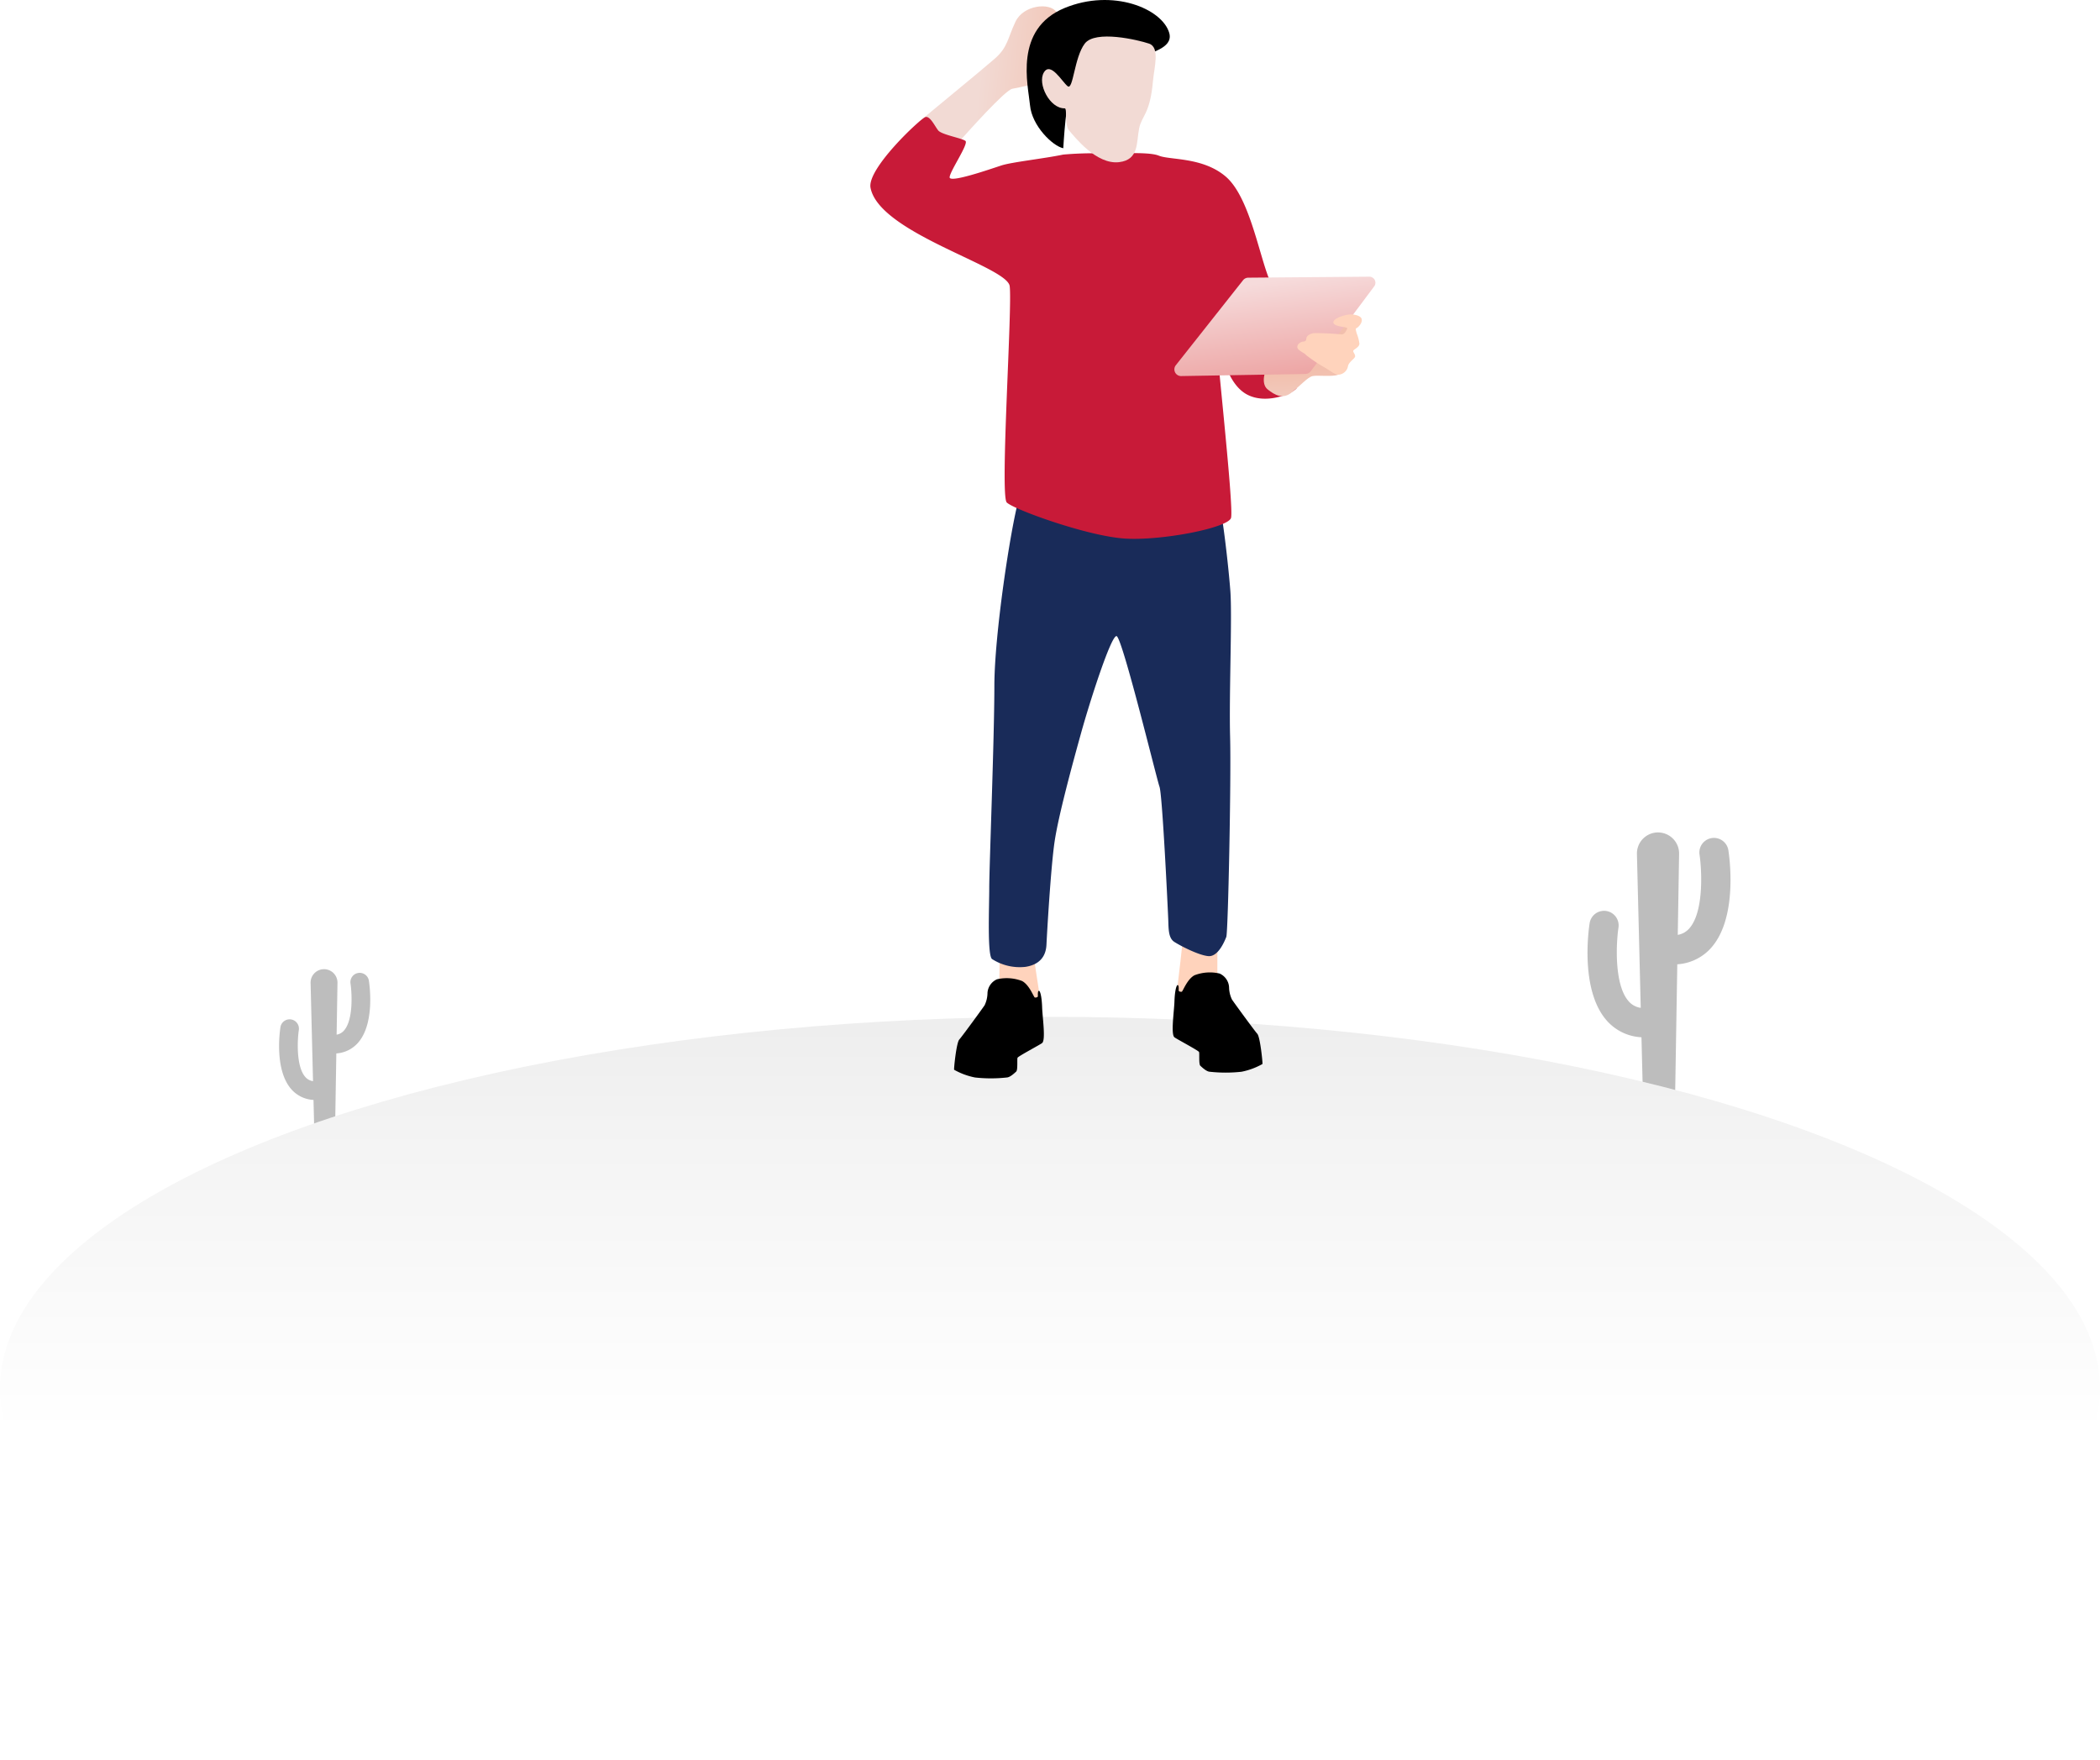
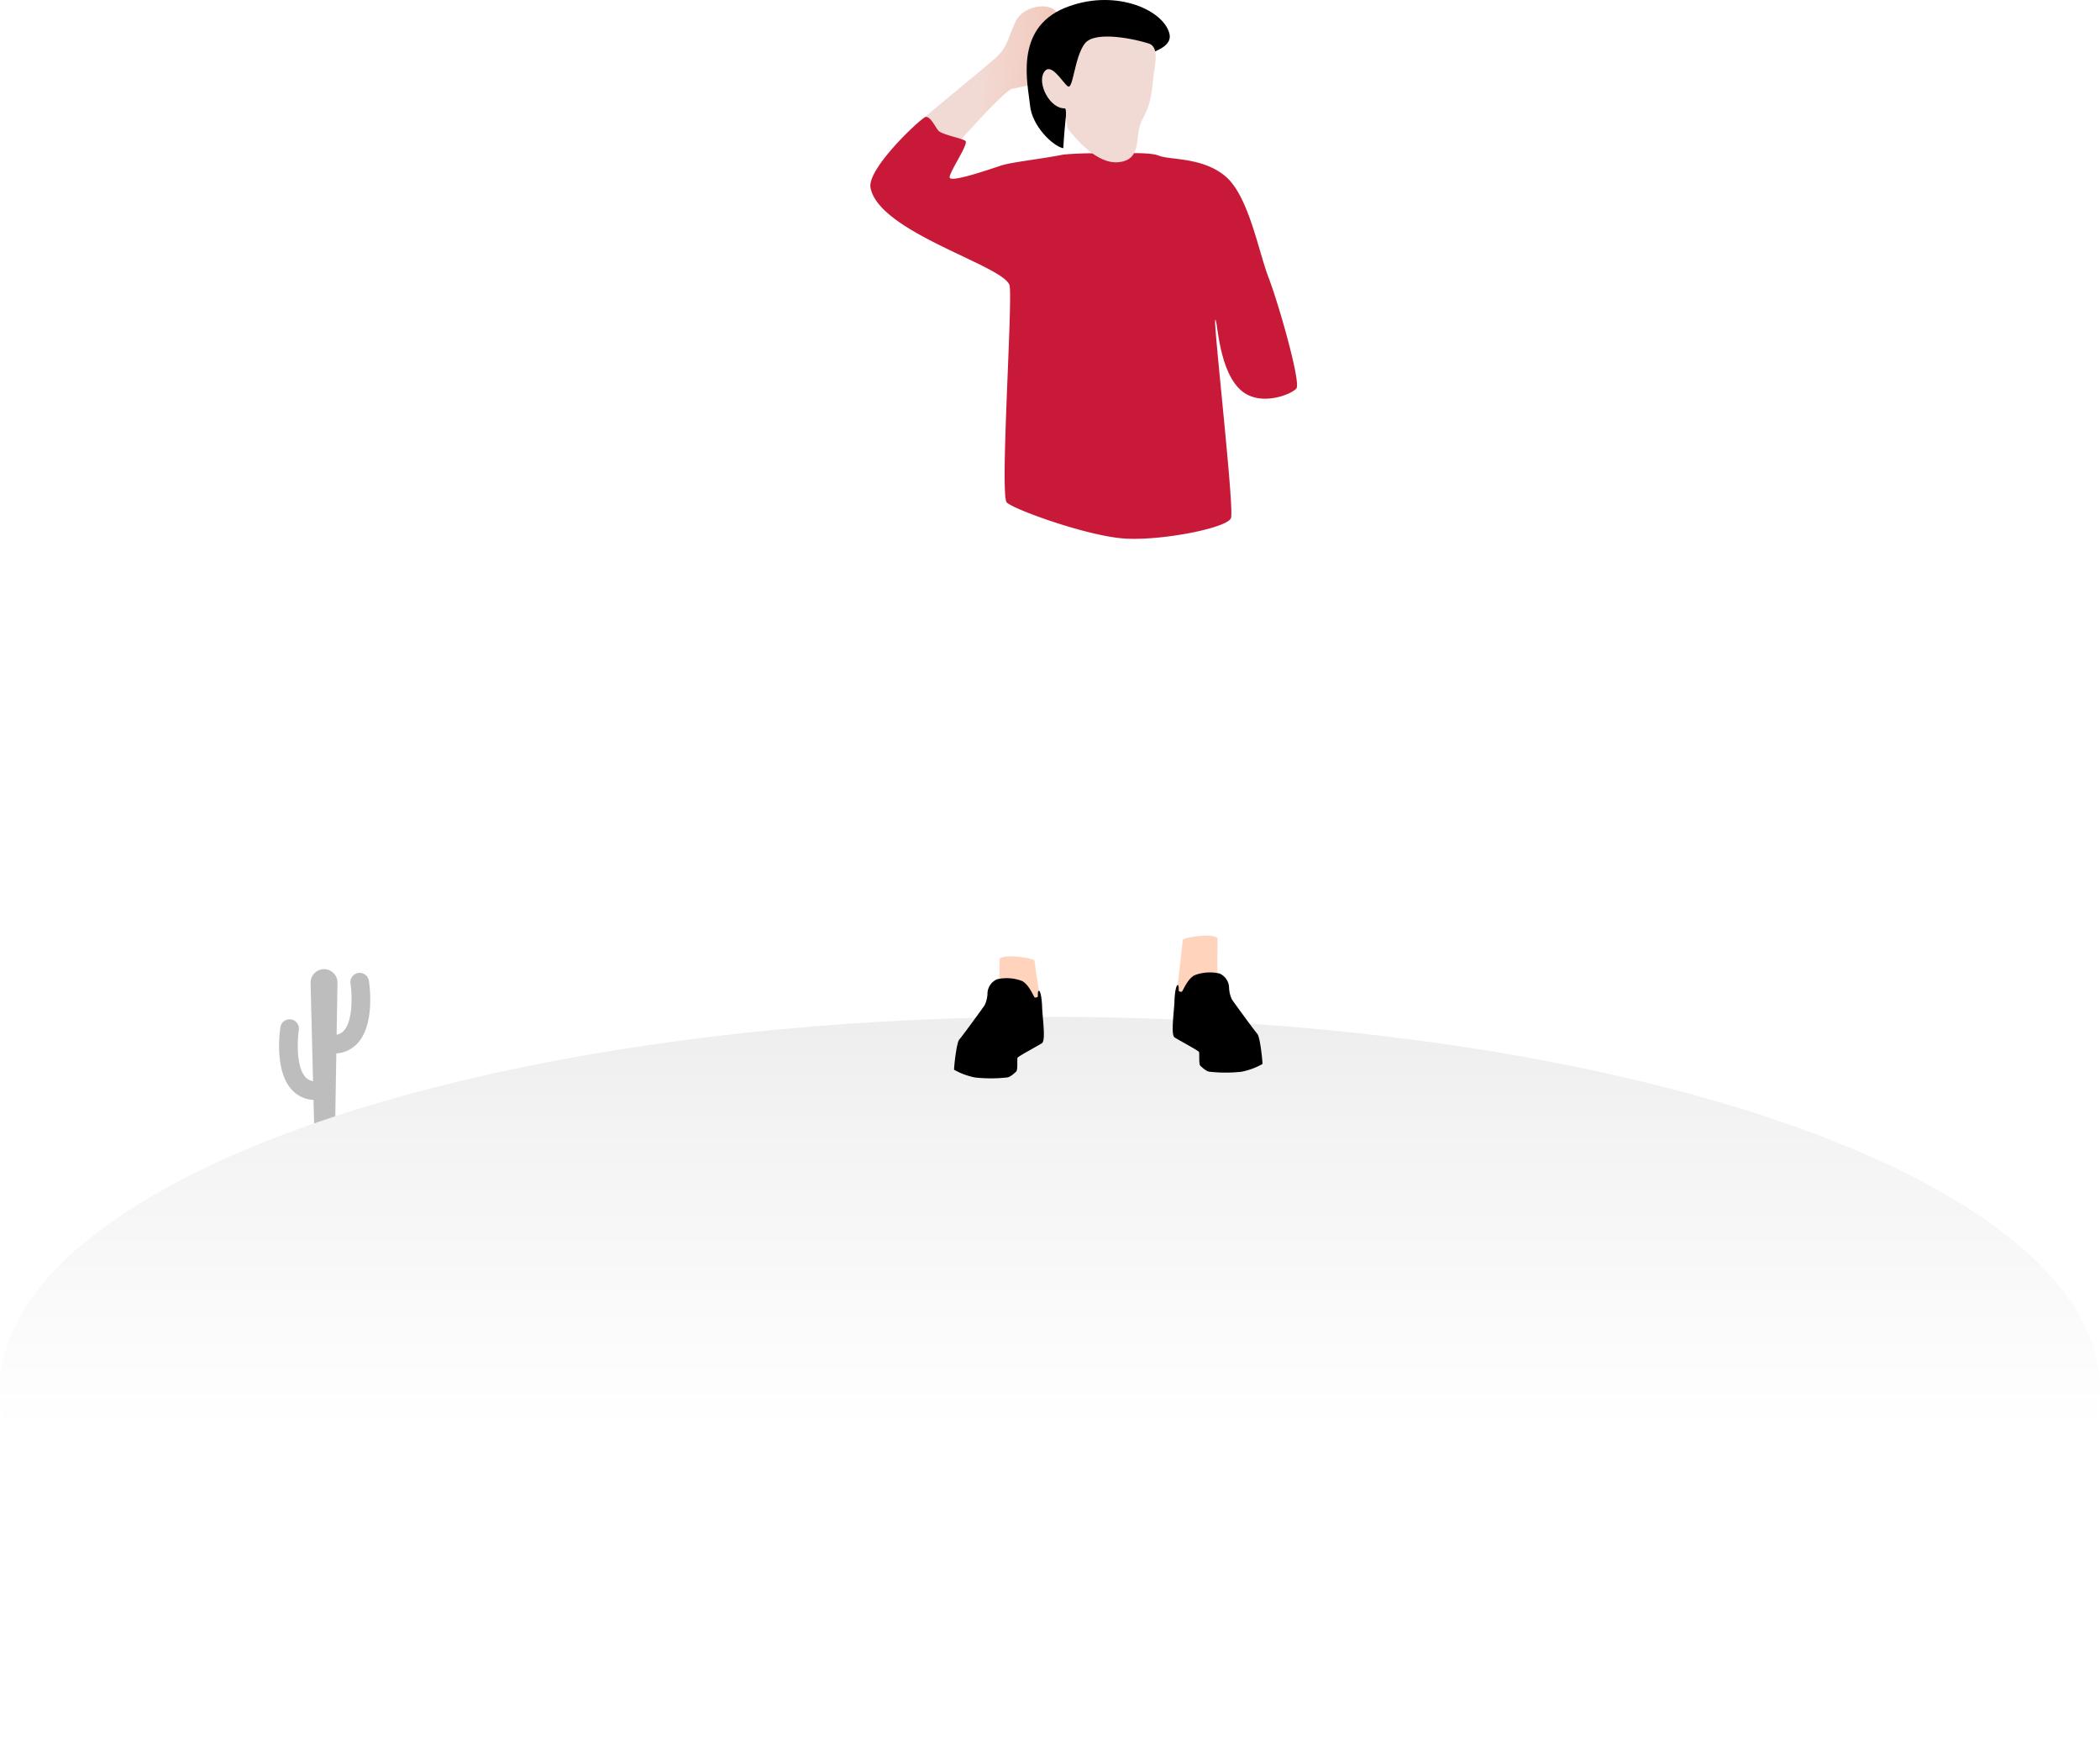
<svg xmlns="http://www.w3.org/2000/svg" width="376.999" height="315.989" viewBox="0 0 376.999 315.989">
  <defs>
    <style>.a{fill:#bdbdbd;}.b{fill:url(#a);}.c{fill:#ffd3bc;}.d{fill:#192b59;}.e{fill:url(#b);}.f{fill:#c81a38;}.g{fill:url(#c);}.h{fill:url(#d);}.i{fill:#f2dad4;}.j{fill:url(#e);}</style>
    <linearGradient id="a" x1="0.5" y1="-0.227" x2="0.5" y2="0.559" gradientUnits="objectBoundingBox">
      <stop offset="0" stop-color="#e5e5e5" />
      <stop offset="0.476" stop-color="#f3f3f3" />
      <stop offset="1" stop-color="#fff" />
    </linearGradient>
    <linearGradient id="b" x1="1.154" y1="0.568" x2="0.42" y2="0.49" gradientUnits="objectBoundingBox">
      <stop offset="0" stop-color="#f2bfad" />
      <stop offset="1" stop-color="#f2dad4" />
    </linearGradient>
    <linearGradient id="c" x1="0.51" y1="0.622" x2="0.569" y2="1.822" gradientUnits="objectBoundingBox">
      <stop offset="0" stop-color="#f2bfad" />
      <stop offset="0.704" stop-color="#f2dad4" />
    </linearGradient>
    <linearGradient id="d" x1="0.404" y1="0.306" x2="0.835" y2="1.076" />
    <linearGradient id="e" x1="0.386" y1="0.075" x2="0.681" y2="1.17" gradientUnits="objectBoundingBox">
      <stop offset="0" stop-color="#f6dbdb" />
      <stop offset="1" stop-color="#eb9a99" />
    </linearGradient>
  </defs>
  <g transform="translate(0 0)">
    <g transform="translate(0 149.407)">
-       <path class="a" d="M1760.269,908.483a2.619,2.619,0,0,0-5.176.809c.376,2.44.854,10.083-1.783,13.158a3.52,3.52,0,0,1-2.126,1.223l.24-14.557a3.786,3.786,0,1,0-7.571.031l.684,27.626a3.533,3.533,0,0,1-2.216-1.234c-2.638-3.076-2.159-10.719-1.783-13.158a2.619,2.619,0,1,0-5.175-.81c-.188,1.2-1.7,11.9,2.975,17.371a8.869,8.869,0,0,0,6.33,3.112l.3,12.024h5.716l.415-25.123a8.851,8.851,0,0,0,6.2-3.1C1761.972,920.388,1760.458,909.686,1760.269,908.483Z" transform="translate(-1449.986 -905.268)" />
      <path class="a" d="M1203.428,964.639a1.67,1.67,0,1,0-3.3.516c.239,1.555.544,6.427-1.137,8.388a2.245,2.245,0,0,1-1.355.78l.153-9.28a2.414,2.414,0,1,0-4.826.02l.436,17.61a2.25,2.25,0,0,1-1.412-.787c-1.681-1.961-1.376-6.833-1.137-8.388a1.67,1.67,0,1,0-3.3-.516c-.12.766-1.086,7.589,1.9,11.073a5.653,5.653,0,0,0,4.035,1.983l.19,7.666h3.644l.264-16.015a5.646,5.646,0,0,0,3.951-1.977C1204.514,972.227,1203.548,965.405,1203.428,964.639Z" transform="translate(-1137.204 -938.005)" />
      <ellipse class="b" cx="188.499" cy="66.732" rx="188.499" ry="66.732" transform="translate(0 33.118)" />
    </g>
    <g transform="translate(156.241 0)">
      <path class="c" d="M1570.421,948.914s-.109,6.422,0,7.065-2.514,4.407-3.586,4.24-3.216-.524-3.525-.881-.173-1.2-.063-1.969.912-7.763.912-8.121S1569.23,947.937,1570.421,948.914Z" transform="translate(-1508.073 -780.543)" />
      <path d="M1565.256,964.411c-1.341.725-2.094,2.93-2.284,2.957s-.545-.027-.545-.245.054-.953-.19-.953-.518,1.2-.572,2.942-.675,5.9,0,6.43c.423.332,4.3,2.37,4.413,2.642s-.082,2.18.245,2.479,1.089,1.035,1.688,1.063a26.054,26.054,0,0,0,5.694,0,12.546,12.546,0,0,0,3.759-1.39c.055-.218-.409-4.849-.926-5.421s-4.25-5.694-4.55-6.157a5.284,5.284,0,0,1-.518-2.234,2.878,2.878,0,0,0-1.692-2.424A7.7,7.7,0,0,0,1565.256,964.411Z" transform="translate(-1507.065 -789.345)" />
      <path class="c" d="M1488.737,957.572s0,3.74-.108,4.383,2.514,4.407,3.586,4.24,3.216-.524,3.526-.881.174-1.2.063-1.97-.8-5.081-.8-5.439S1489.928,956.6,1488.737,957.572Z" transform="translate(-1465.53 -785.488)" />
-       <path class="d" d="M1489.763,764.5c-1.517,5.517-4.387,24.419-4.387,33.6s-.919,32.606-.919,36.166-.383,12.39.537,12.849a9.191,9.191,0,0,0,5.979,1.38c2.913-.46,3.679-2.3,3.756-3.986s.767-13.8,1.457-18.473,3.143-13.694,4.753-19.494,5.365-17.464,6.362-17.42,7.2,25.6,7.721,27.046,1.5,22.025,1.567,23.751,0,3.39,1.087,4.093,4.412,2.43,6.139,2.558,2.877-2.622,3.2-3.453.887-28.353.682-35.9.393-21.629.043-26.219-1.472-14.429-2.186-16.5S1489.763,764.5,1489.763,764.5Z" transform="translate(-1463.105 -674.943)" />
      <path class="e" d="M1462.109,583.857c1.448-1.609,8.206-9.226,9.548-9.494s4.6-.858,5.333-1.609,3.807-10.416,2.588-12.174-5.921-1.259-7.346,1.733-1.354,4.56-3.7,6.626-12.6,10.442-13.549,11.288.938,4.957,2.434,5.669S1462.109,583.857,1462.109,583.857Z" transform="translate(-1446.166 -558.428)" />
      <path class="f" d="M1469.4,612.612c-3.453.724-9.19,1.337-11.083,1.949s-9.356,3.23-9.3,2.117,3.454-6.015,2.841-6.517-4.288-1.114-4.9-1.893-1.448-2.618-2.284-2.395-10.521,9.245-9.858,12.7c1.563,8.143,24.455,14.076,24.977,17.628s-1.776,37.6-.522,38.857,14.52,6.059,21.2,6.477,18.412-1.911,19.052-3.672-3.262-35.594-2.809-35.594.581,10.651,5.673,13.4c3.361,1.818,7.985-.055,8.87-1.058s-3.16-15.163-4.99-19.938-3.581-14.642-7.719-18.144-9.979-2.906-11.99-3.729-8.758-.233-10.46-.411A61.893,61.893,0,0,0,1469.4,612.612Z" transform="translate(-1434.776 -584.863)" />
-       <path class="g" d="M1606.591,697.307s-5.953,1.8-6.418,2.419-1.29,3.1,0,4.128,2.7,1.8,4.235.613,2.926-2.794,3.81-3,3.53.178,4.641-.258,3.218-8.857,2.367-9.367S1606.591,697.307,1606.591,697.307Z" transform="translate(-1528.842 -633.956)" />
      <path d="M1506.8,583.522c-1.921-.4-5.63-4.026-5.97-7.711-.332-3.591-2.972-13.683,6.22-17.468,8.625-3.552,17.5.1,18.776,4.482,1.191,4.09-8.933,4.274-12.645,6.938s-3.964,4.433-4.891,4.011S1506.8,583.522,1506.8,583.522Z" transform="translate(-1472.158 -556.911)" />
      <path class="h" d="M1514.882,599.933c-.122,1.645-.536,9.6.153,10.772.633,1.076,1.756,4.2,6.165,4.064s7.267-4.546,7.508-5.063-.276-6.888-.276-7.956-5.924-3.582-8.3-3.513S1515,598.386,1514.882,599.933Z" transform="translate(-1480.392 -580.512)" />
      <path class="i" d="M1510.717,585.089c.5-.014-.09,3.018.811,4.008s4.821,6.158,8.969,5.653c3.587-.437,3.073-3.528,3.59-6.073.469-2.311,1.96-2.51,2.484-8.543.2-2.335,1.306-5.99-.721-6.666s-9.638-2.477-11.529,0-2.072,8.422-3.063,7.657-3.063-4.5-4.279-2.477S1508.059,585.165,1510.717,585.089Z" transform="translate(-1475.821 -565.644)" />
-       <path class="j" d="M1574.379,673.342l-12.073,15.263a1.2,1.2,0,0,0,.961,1.943l22.314-.379a1.2,1.2,0,0,0,.94-.48l11.4-15.241a1.089,1.089,0,0,0-.88-1.741l-21.736.18A1.2,1.2,0,0,0,1574.379,673.342Z" transform="translate(-1507.461 -623.043)" />
-       <path class="c" d="M1622.856,688.509c-1.175.118-2.881.779-2.881,1.393s1.369.783,1.747.84.874.175.732.364-.425,1.134-1.181.969a46.221,46.221,0,0,0-4.7-.213c-.637,0-1.393.449-1.44.921s-.189.567-.567.591-1.063.378-1.063.992,1.517,1.167,1.517,1.384a27.133,27.133,0,0,0,3.559,2.373c.583.338,1.673,1.2,2.287,1.2a1.86,1.86,0,0,0,1.719-1.427c.077-.844,1.289-1.458,1.3-1.873s-.384-.721-.338-.982,1.105-.63,1.105-1.289a7.475,7.475,0,0,0-.476-1.827c-.061-.277-.307-.875-.061-.952s1.1-.875.951-1.612S1623.4,688.454,1622.856,688.509Z" transform="translate(-1536.849 -632.063)" />
      <path d="M1482.057,966.816c1.341.725,2.094,2.929,2.284,2.957s.545-.027.545-.245-.054-.953.191-.953.518,1.2.572,2.942.674,5.9,0,6.429c-.423.332-4.3,2.37-4.413,2.643s.081,2.179-.245,2.479-1.09,1.035-1.689,1.062a26.024,26.024,0,0,1-5.694,0,12.544,12.544,0,0,1-3.76-1.389c-.054-.218.409-4.849.927-5.421s4.25-5.694,4.549-6.157a5.282,5.282,0,0,0,.518-2.234,2.879,2.879,0,0,1,1.692-2.424A7.7,7.7,0,0,1,1482.057,966.816Z" transform="translate(-1454.804 -790.718)" />
    </g>
  </g>
</svg>